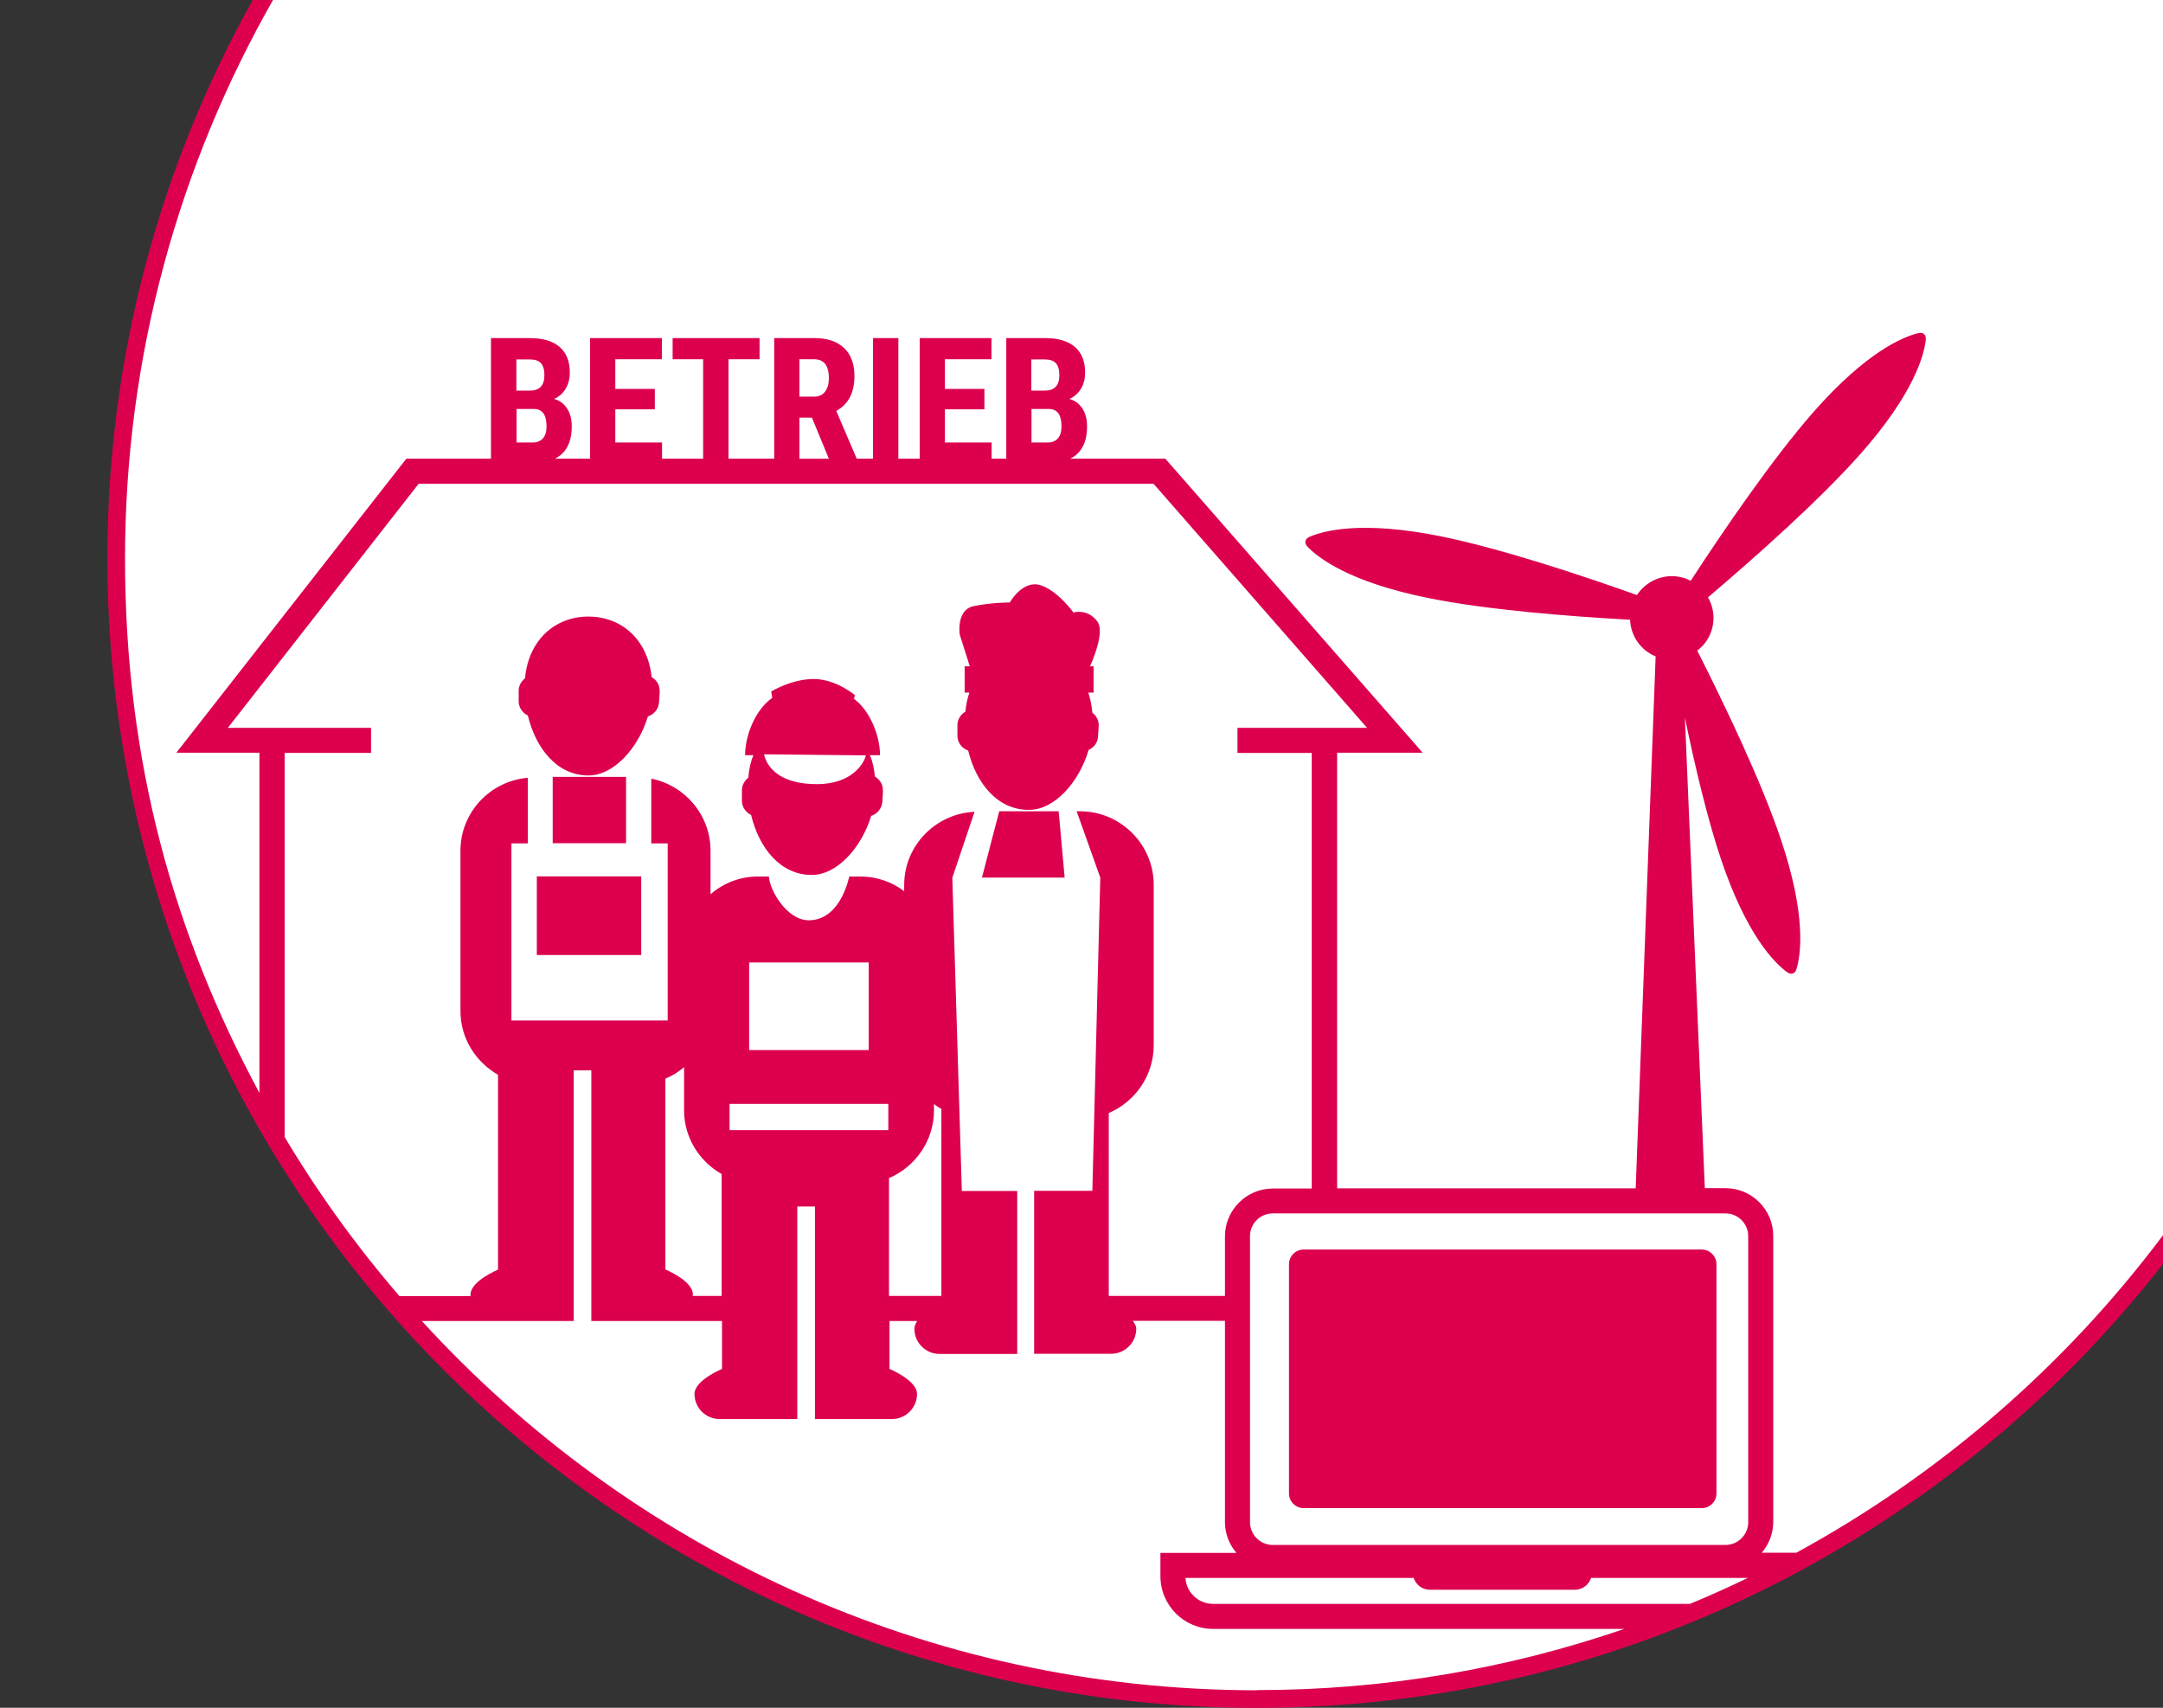
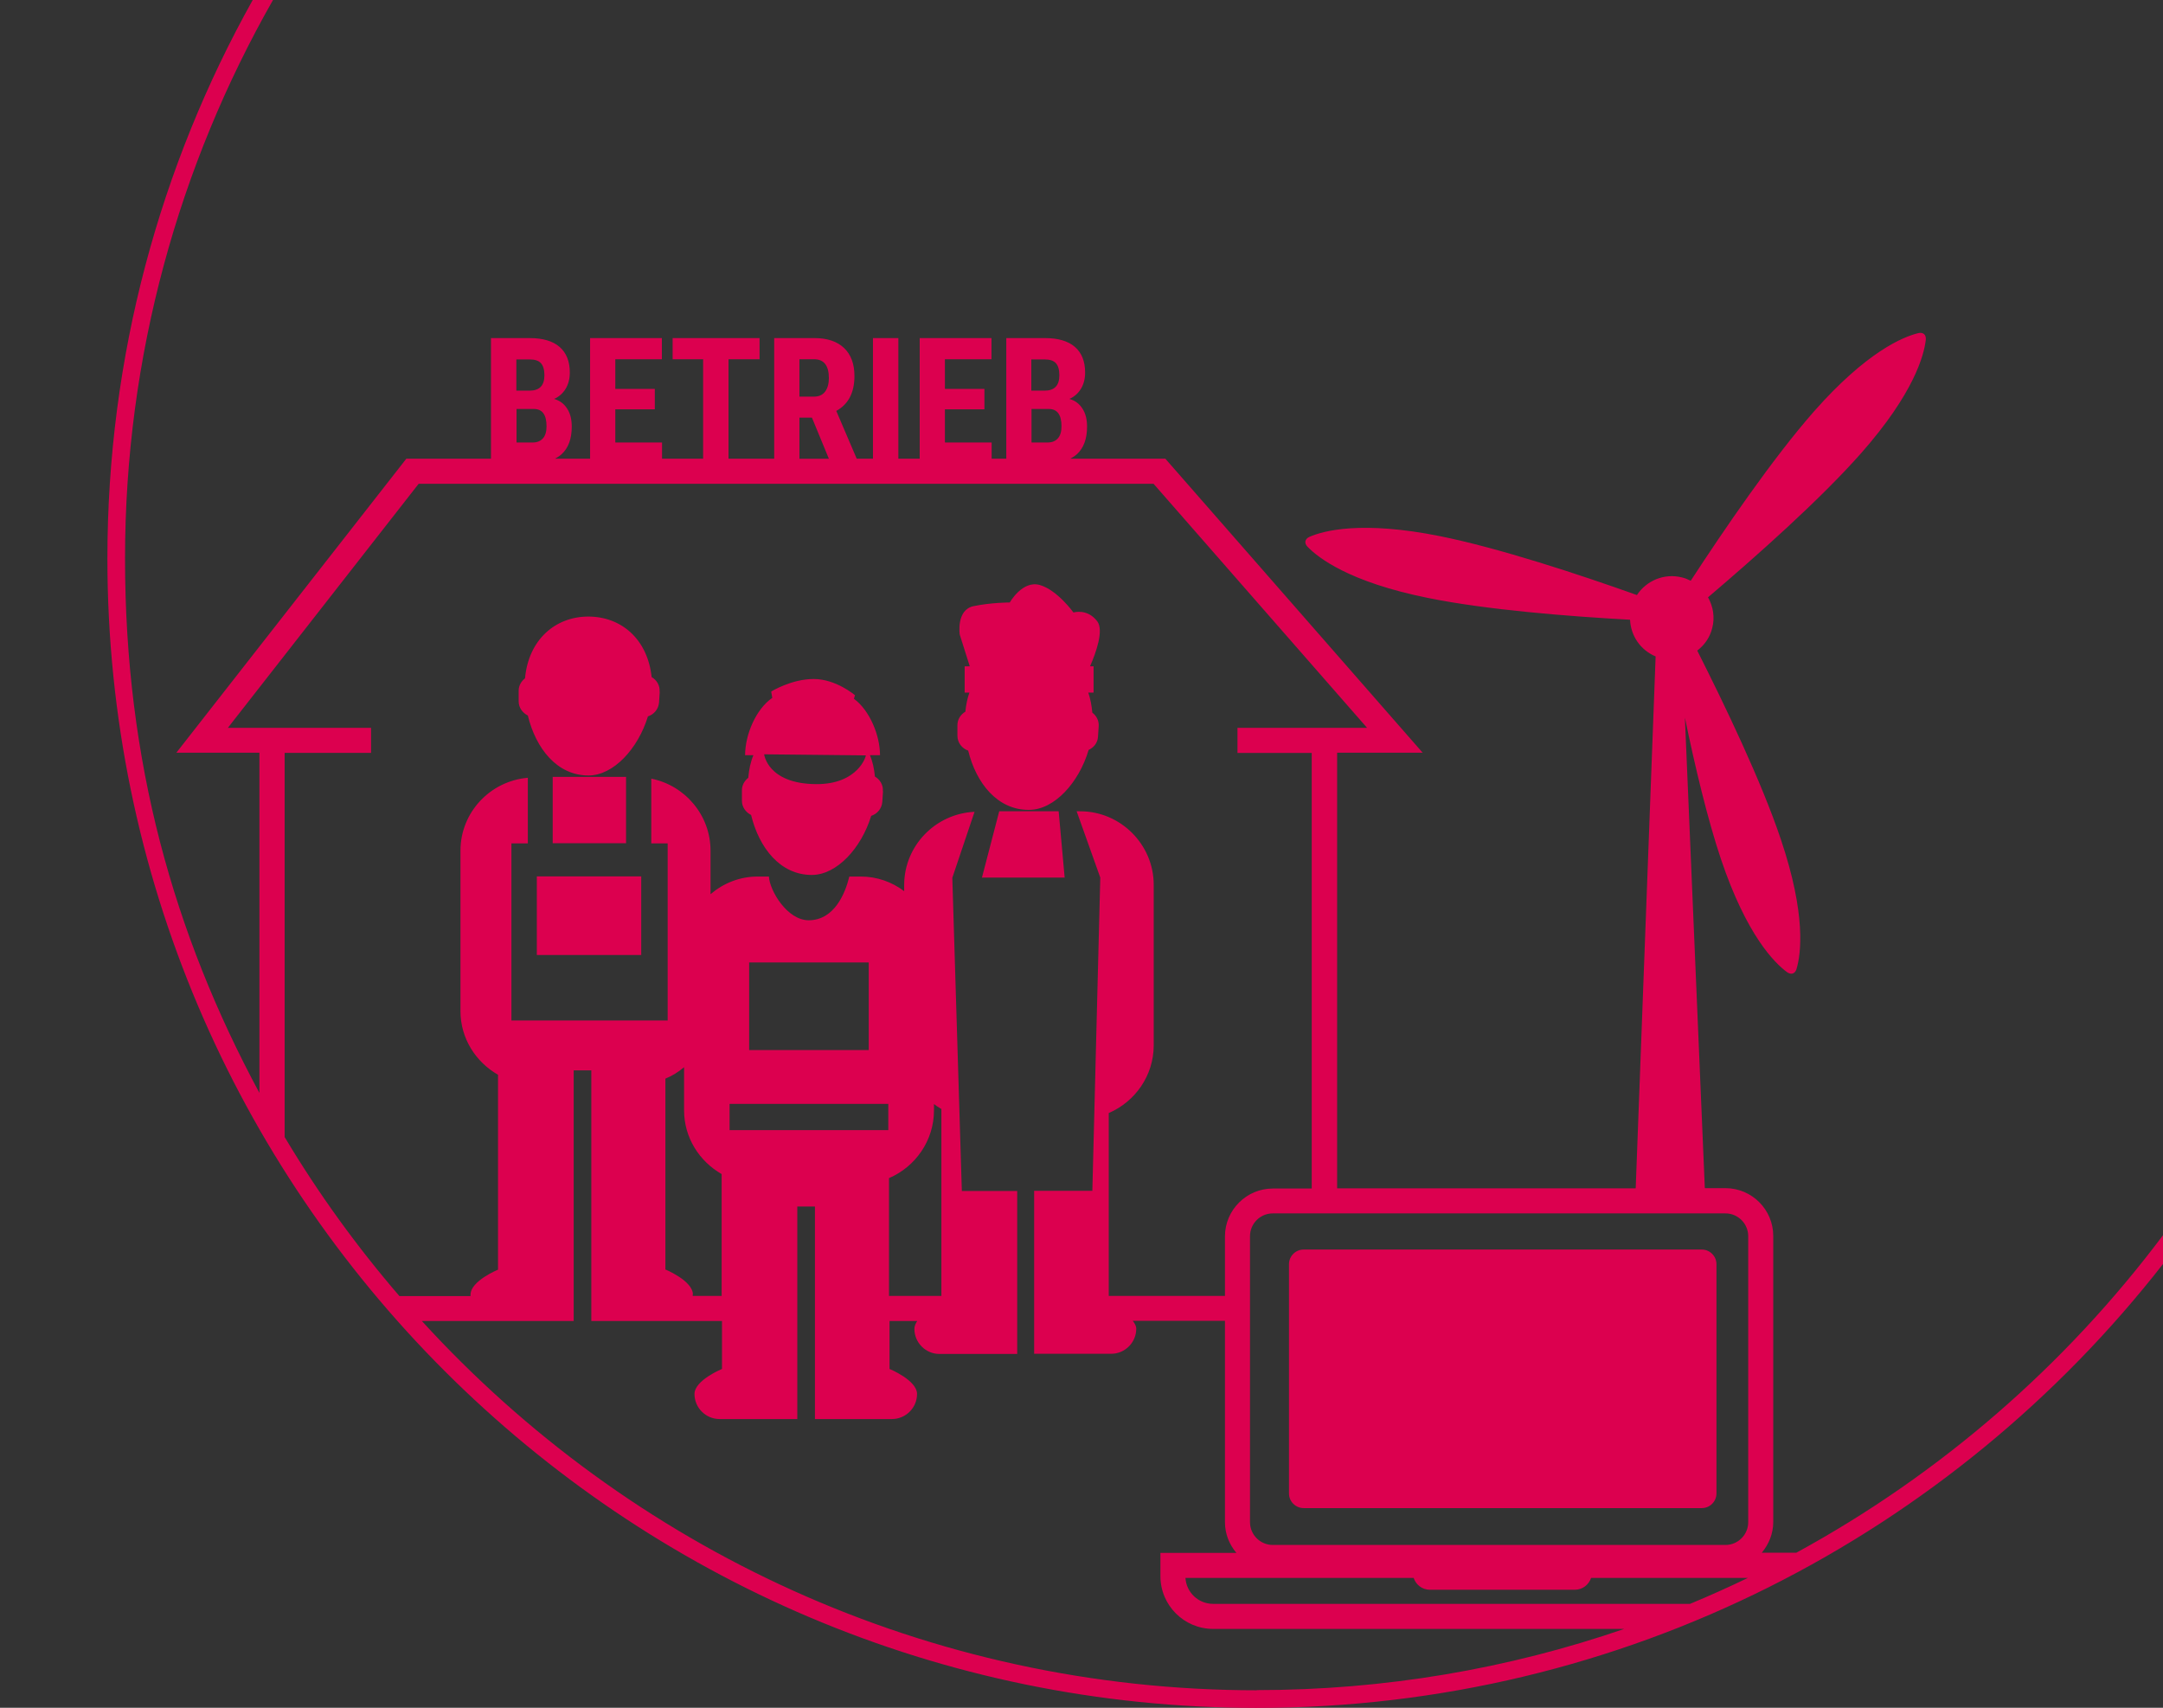
<svg xmlns="http://www.w3.org/2000/svg" id="Ebene_1" version="1.1" viewBox="0 0 122.65 96.83">
  <rect x="0" y="0" width="122.65" height="96.83" fill="#333333" stroke="none" />
-   <path d="M122.65,0H14.71C9.09,9.5,6.5,20.57,6.5,32.39c0,35.36,30.23,64.03,64.23,64.03,21.31,0,40.2-9.72,51.92-25.58V0Z" fill="#fff" />
  <path d="M37.41,39.22l-.04.61c-.03.38-.29.68-.63.79-.56,1.83-1.95,3.35-3.37,3.35-1.79,0-2.99-1.54-3.44-3.4-.3-.15-.52-.45-.52-.8v-.61c0-.29.15-.53.36-.7.2-2.19,1.72-3.5,3.59-3.5s3.36,1.28,3.59,3.43c.29.17.48.48.45.83h.01ZM31.34,44.05v3.76h4.16v-3.76h-4.16ZM30.44,54.15h5.92v-4.46h-5.92v4.46ZM60.04,46h-3.38l-.98,3.76h4.69l-.34-3.76h.01ZM58.35,45.92c1.43,0,2.83-1.54,3.38-3.4.29-.13.51-.4.53-.74l.04-.61c.02-.31-.13-.59-.36-.76-.04-.41-.11-.79-.23-1.14h.3v-1.49h-.2c.34-.78.79-2.04.41-2.55-.57-.75-1.35-.5-1.35-.5,0,0-.92-1.28-1.91-1.56s-1.7.99-1.7.99c0,0-1.06,0-2.06.21-.99.21-.78,1.61-.78,1.61l.57,1.8h-.29v1.49h.27c-.12.33-.19.69-.23,1.08-.26.16-.45.43-.45.76v.61c0,.39.26.72.61.84.45,1.84,1.65,3.36,3.43,3.36h.02ZM50.07,44.86l-.04.61c-.03.38-.29.68-.63.79-.56,1.83-1.95,3.35-3.37,3.35-1.79,0-2.99-1.54-3.44-3.4-.3-.15-.52-.45-.52-.8v-.61c0-.29.15-.53.36-.7.04-.47.13-.9.29-1.28h-.47c0-1.16.61-2.61,1.54-3.25l-.06-.36s1.14-.71,2.41-.71,2.34.92,2.34.92l-.06.2c.89.65,1.48,2.07,1.48,3.2h-.57c.15.36.24.77.28,1.21.29.17.48.48.45.83h.01ZM49.09,42.83c-.43,0-5.76-.06-5.76-.06,0,0,.19,1.67,2.94,1.69,2.41.02,2.87-1.64,2.82-1.64h0ZM73.92,85.51h22.58c.46,0,.83-.38.83-.83v-13c0-.46-.38-.83-.83-.83h-22.58c-.46,0-.83.38-.83.83v13c0,.46.38.83.83.83ZM122.65,70.05v1.62c-11.94,15.3-30.53,25.17-51.39,25.17-35.93-.01-65.17-29.24-65.17-65.17C6.09,20.18,9.09,9.38,14.33,0h1.15C10.16,9.35,7.09,20.16,7.09,31.67s2.76,21.27,7.62,30.3v-19.29h-4.71l13.04-16.67h4.8v-6.84h2.2c.74,0,1.31.17,1.69.5.38.33.58.81.58,1.45,0,.36-.08.67-.24.93s-.38.45-.65.57c.32.09.56.27.74.55s.26.61.26,1.02c0,.69-.19,1.21-.57,1.56-.11.1-.24.18-.38.26h1.99v-6.84h4.07v1.2h-2.64v1.68h2.24v1.16h-2.24v1.88h2.65v.92h2.33v-5.64h-1.73v-1.2h4.93v1.2h-1.76v5.64h2.59v-6.84h2.29c.72,0,1.28.19,1.67.56.39.37.59.9.59,1.59,0,.94-.34,1.6-1.03,1.98l1.16,2.71h.92v-6.84h1.44v6.84h1.21v-6.84h4.07v1.2h-2.64v1.68h2.24v1.16h-2.24v1.88h2.65v.92h.83v-6.84h2.2c.74,0,1.31.17,1.69.5.38.33.58.81.58,1.45,0,.36-.08.67-.24.93s-.38.45-.65.57c.32.09.56.27.74.55s.26.61.26,1.02c0,.69-.19,1.21-.57,1.56-.11.1-.24.18-.38.26h5.39l14.59,16.67h-4.85v24.7h16.93l1.13-30.16c-.86-.36-1.41-1.17-1.45-2.08-3.47-.19-8.15-.56-11.48-1.24-4.45-.9-6.2-2.27-6.81-2.9-.2-.21-.15-.44.11-.56.8-.35,2.96-.93,7.4-.04,3.37.68,7.89,2.17,11.17,3.34.54-.82,1.55-1.25,2.55-1,.18.04.34.11.5.19,1.91-2.93,4.66-6.95,6.98-9.59,3-3.4,5.06-4.24,5.92-4.45.28-.07.46.09.43.38-.1.87-.67,3.03-3.67,6.43-2.34,2.65-6.01,5.9-8.68,8.17.29.51.4,1.13.24,1.74-.13.53-.44.97-.85,1.28,1.57,3.11,3.64,7.42,4.74,10.7,1.45,4.3,1.14,6.51.89,7.35-.08.28-.31.35-.54.18-.71-.52-2.29-2.09-3.74-6.39-.77-2.29-1.48-5.28-2.05-8.04l1.13,26.68h1.17c1.49,0,2.71,1.21,2.71,2.71v16.22c0,.66-.25,1.26-.65,1.74h1.96c8.16-4.45,15.25-10.61,20.79-18h0ZM58.48,22.15h.75c.56,0,.84-.29.84-.87,0-.32-.07-.55-.2-.69s-.34-.21-.63-.21h-.76v1.78h0ZM58.48,25.09h.92c.26,0,.45-.08.59-.24s.2-.39.2-.68c0-.64-.23-.97-.69-.98h-1.01v1.9h-.01ZM29.28,22.15h.75c.56,0,.84-.29.84-.87,0-.32-.07-.55-.2-.69s-.34-.21-.63-.21h-.76v1.78h0ZM29.28,25.09h.92c.26,0,.45-.08.59-.24s.2-.39.2-.68c0-.64-.23-.97-.69-.98h-1.01v1.9h-.01ZM67.22,89.47c.05.82.73,1.47,1.57,1.47h27.04c1.11-.46,2.2-.95,3.28-1.47h-8.89c-.13.39-.49.67-.92.67h-8.22c-.43,0-.79-.28-.92-.67h-12.94ZM97.84,68.8h-25.67c-.71,0-1.29.58-1.29,1.29v16.22c0,.71.58,1.29,1.29,1.29h25.67c.71,0,1.29-.58,1.29-1.29v-16.22c0-.71-.58-1.29-1.29-1.29ZM45.33,22.49h.82c.29,0,.5-.1.64-.29s.21-.45.21-.76c0-.71-.28-1.07-.83-1.07h-.84s0,2.12,0,2.12ZM45.33,26.01h1.67l-.96-2.33h-.71v2.33ZM71.26,95.83c7.29,0,14.3-1.22,20.84-3.47h-23.31c-1.65,0-2.99-1.34-2.99-2.99v-1.32h4.31c-.4-.47-.65-1.07-.65-1.74v-11.42h-5.23c.11.14.2.29.2.45,0,.78-.64,1.42-1.42,1.42h-4.37v-9.24h3.3l.45-17.76-1.34-3.76h.2c2.29,0,4.17,1.88,4.17,4.17v9.1c0,1.72-1.06,3.2-2.55,3.84v10.37h6.59v-3.38c0-1.49,1.22-2.71,2.71-2.71h2.21v-24.7h-4.21v-1.42h7.35l-12.11-13.84H23.74l-10.82,13.84h8.12v1.42h-4.9v21.78c1.91,3.2,4.09,6.21,6.51,9.02h4.03v-.08h0c0-.78,1.56-1.42,1.56-1.42v-11.05c-1.26-.72-2.13-2.06-2.13-3.61v-9.1c0-2.17,1.69-3.95,3.82-4.13v3.72h-.93v10.04h8.86v-10.04h-.93v-3.67c1.91.38,3.36,2.07,3.36,4.08v2.47c.73-.62,1.65-1,2.68-1h.63c.04.78,1.02,2.47,2.25,2.48,1.46,0,2.08-1.53,2.31-2.48h.65c.92,0,1.77.31,2.46.83v-.35c0-2.23,1.78-4.05,3.99-4.15l-1.26,3.74h0l.54,17.76h3.14v9.24h-4.41c-.78,0-1.42-.64-1.42-1.42,0-.16.07-.31.16-.45h-1.57v2.72s1.56.64,1.56,1.42-.64,1.42-1.42,1.42h-4.37v-12.05h-1v12.05h-4.41c-.78,0-1.42-.64-1.42-1.42s1.56-1.42,1.56-1.42v-2.72h-7.41v-14.21h-1v14.21h-8.61c11.74,12.86,28.63,20.94,47.38,20.94h-.04ZM39.28,73.4h0v.08h1.64v-6.91c-1.26-.72-2.13-2.06-2.13-3.61v-2.45c-.32.27-.67.49-1.06.65v10.82s1.56.64,1.56,1.42h0ZM41.37,62.59v1.49h9v-1.49h-9ZM49.26,59.54v-4.97h-6.78v4.97h6.78ZM50.41,66.8v6.68h2.97v-10.6c-.15-.08-.29-.18-.42-.28v.36c0,1.72-1.06,3.2-2.55,3.84Z" fill="#dc004f" />
</svg>